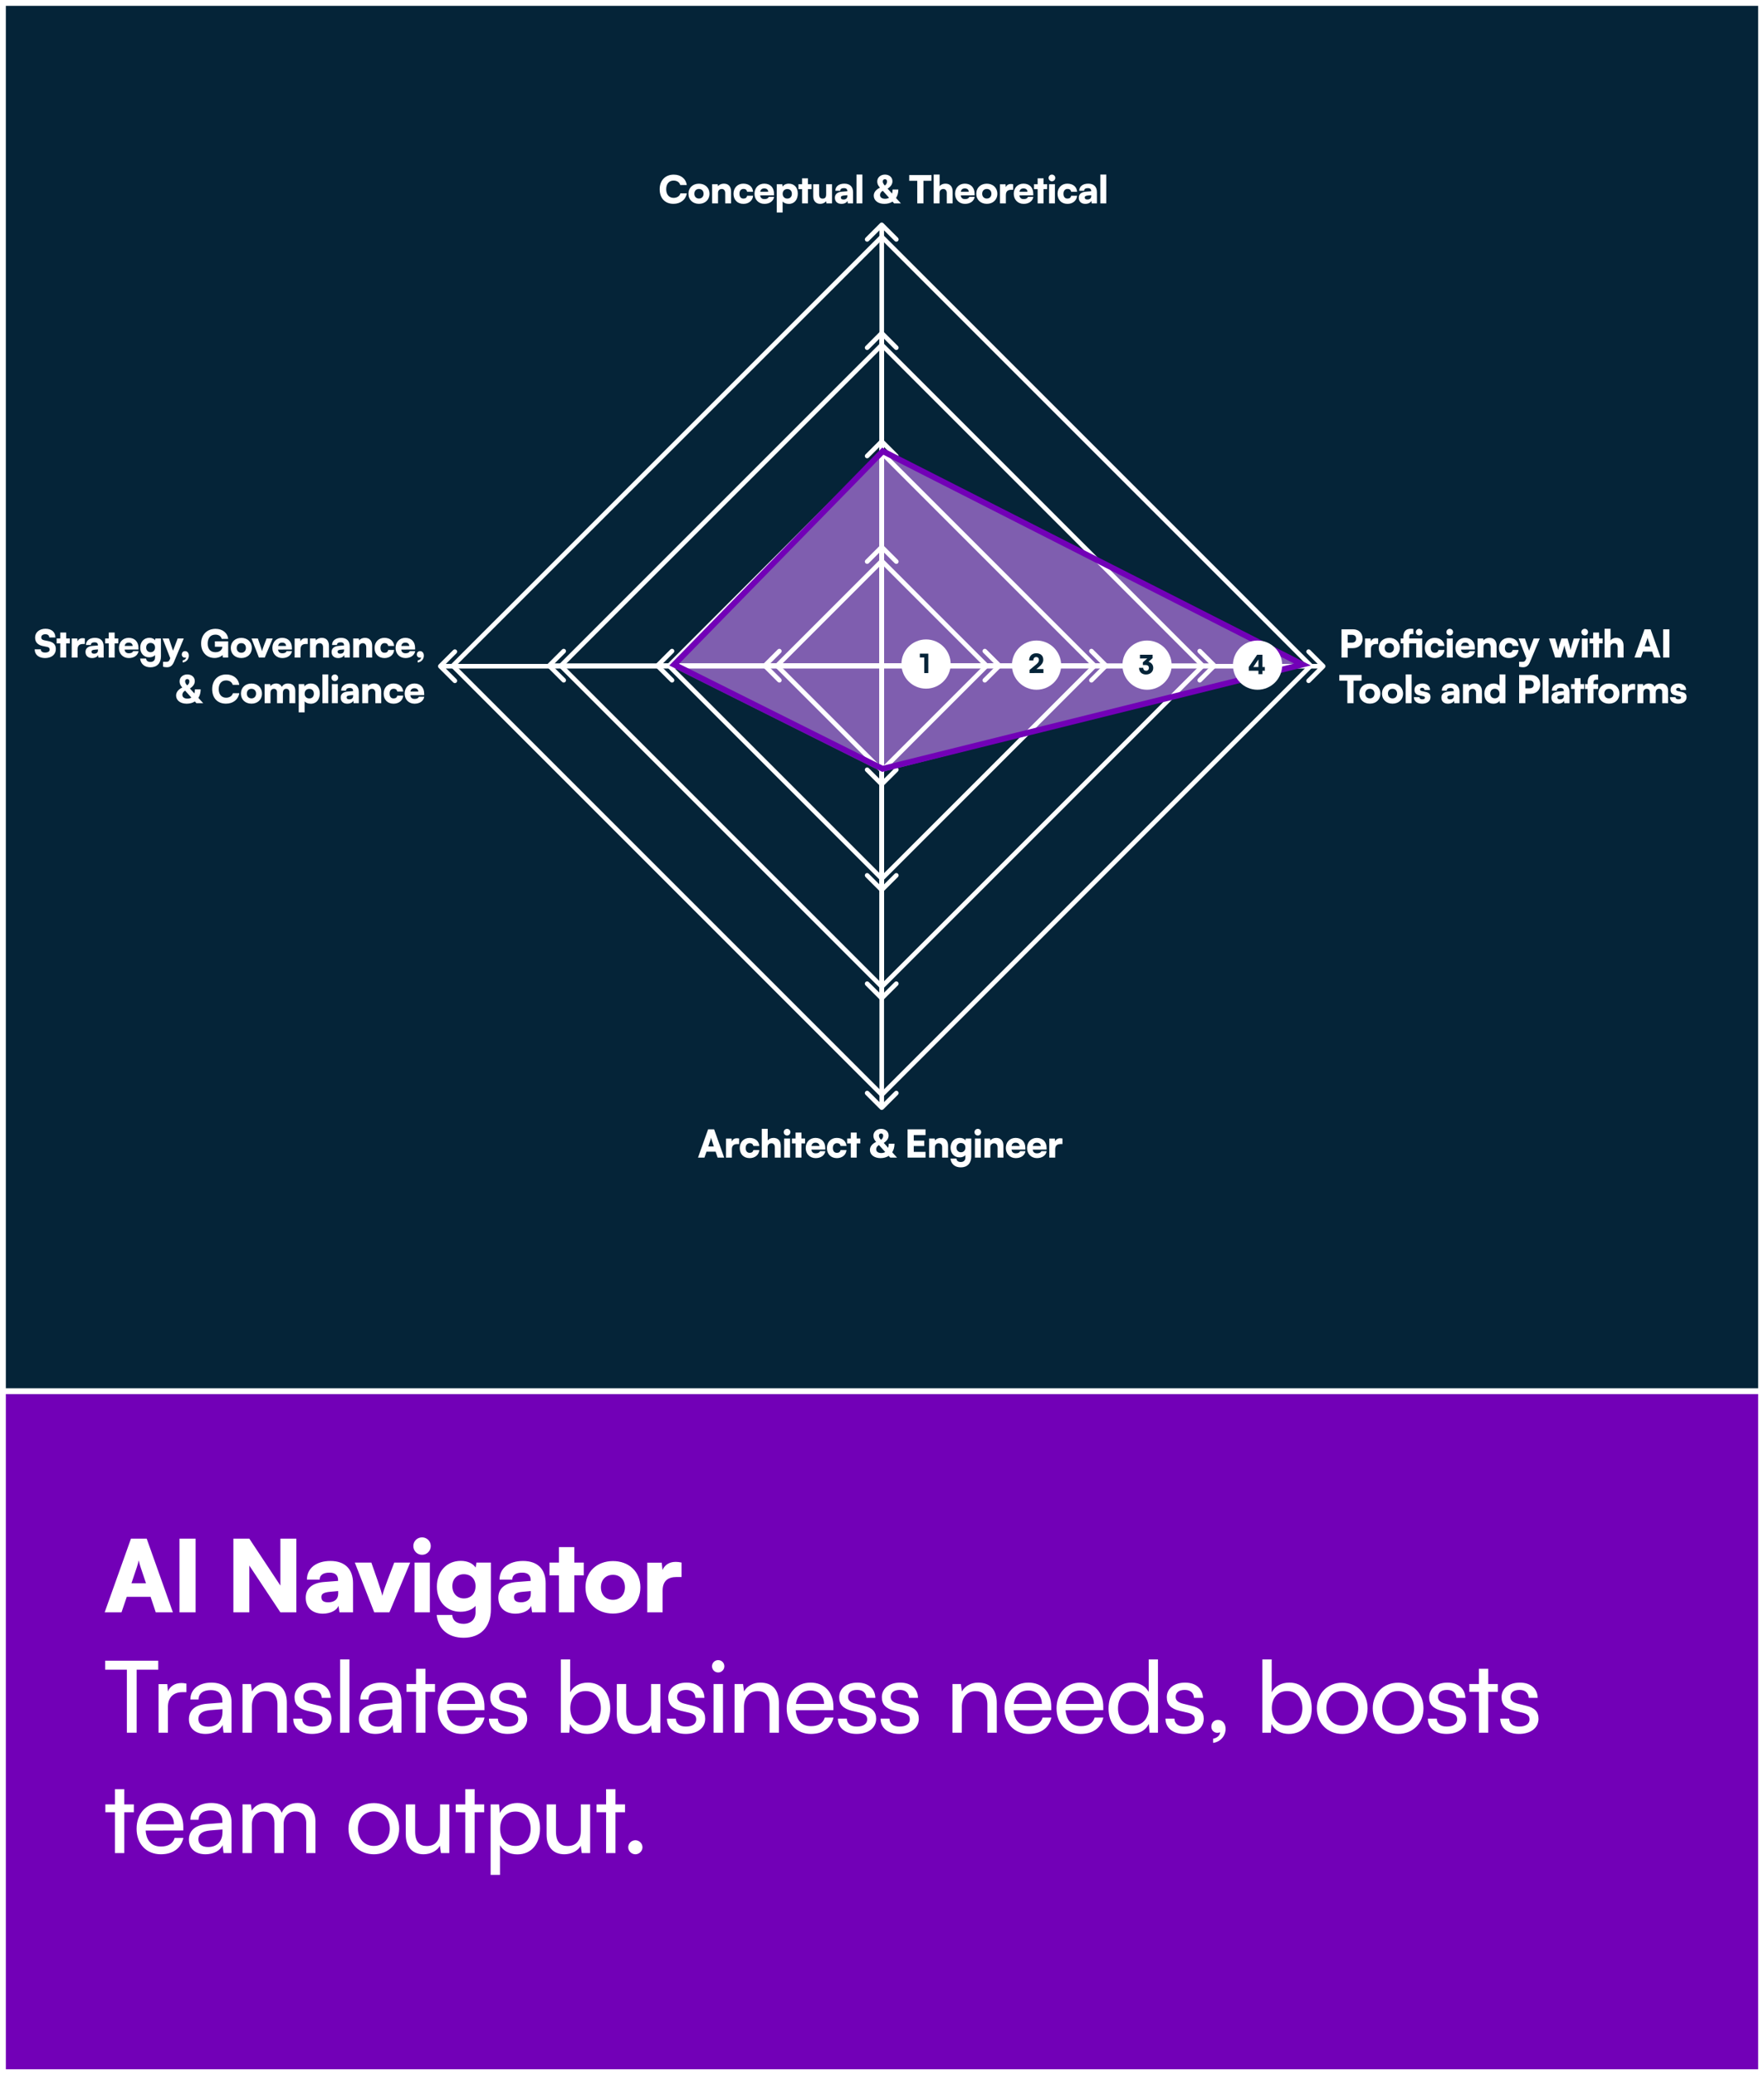
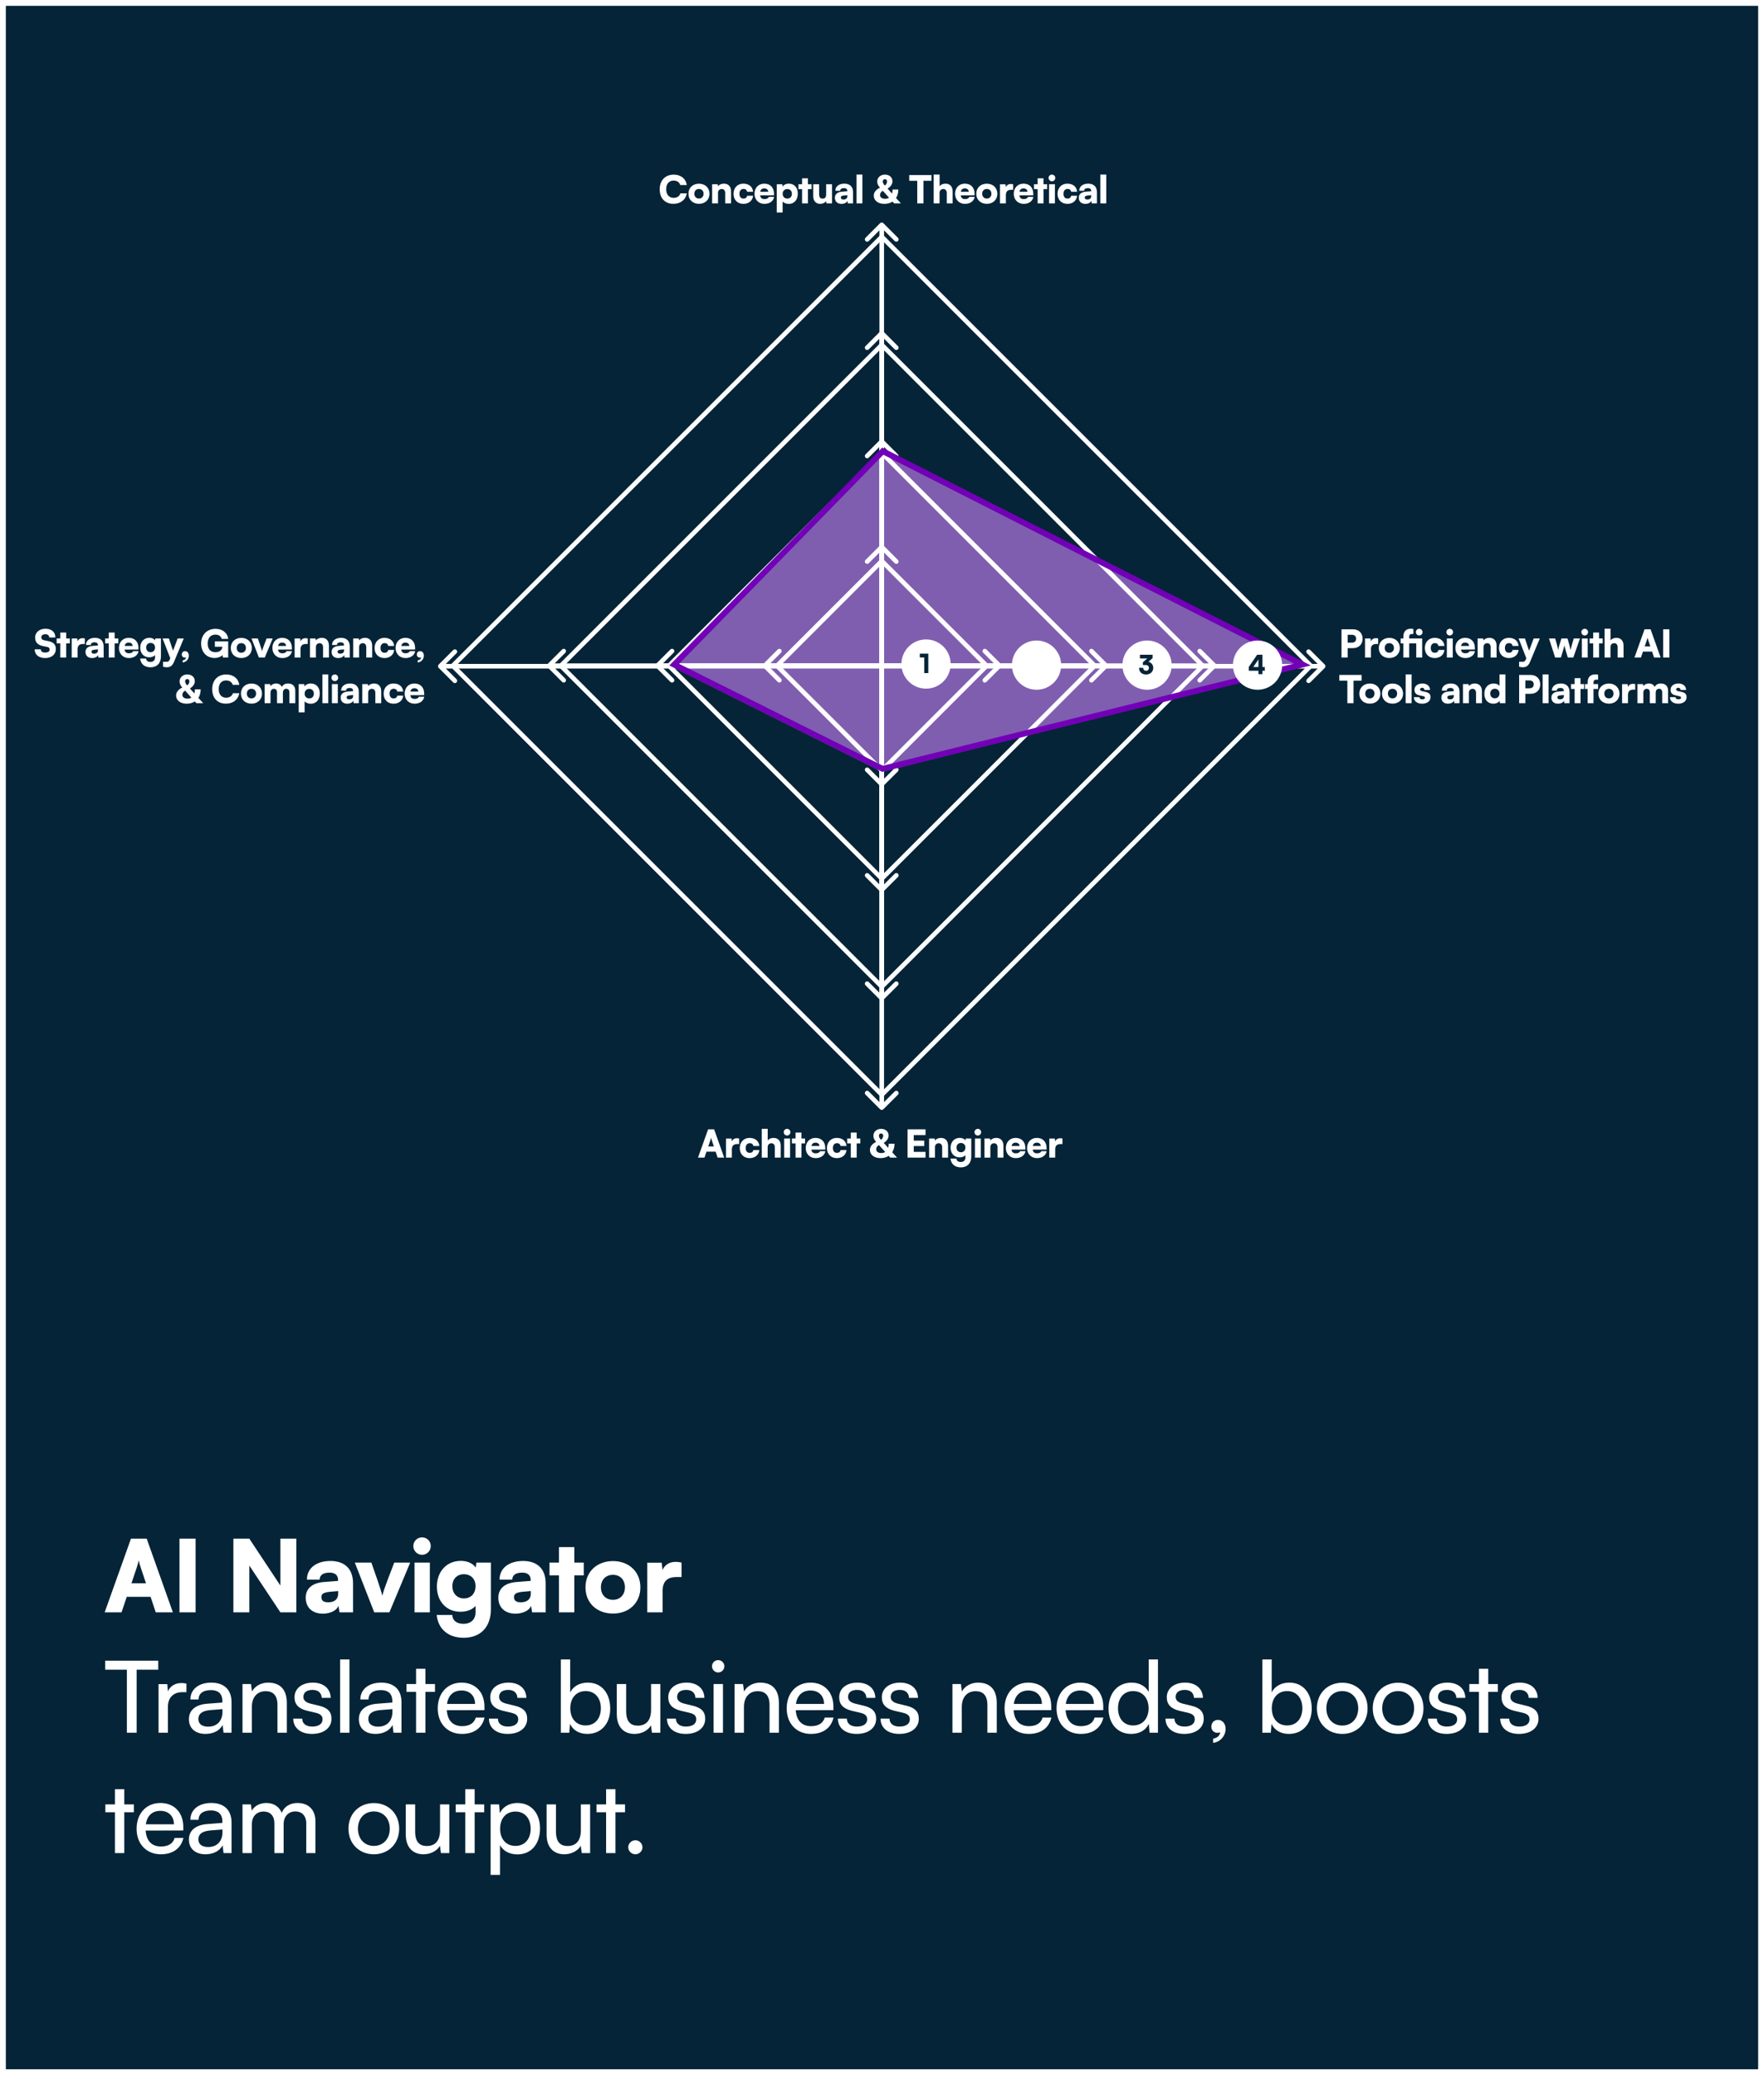
<svg xmlns="http://www.w3.org/2000/svg" width="850" height="1000" viewBox="0 0 850 1000" fill="none">
  <rect x="0" y="0" width="850" height="1000" fill="#808080" stroke="none" />
  <rect x="1.406" y="1.406" width="847.188" height="997.188" fill="#052438" stroke="white" stroke-width="2.812" />
-   <rect x="1.406" y="670.406" width="847.188" height="328.188" fill="#7200B7" stroke="white" stroke-width="2.812" />
  <path opacity="0.6" d="M322.509 320.683L425.096 217.807L627.135 320.683L425.096 371.977L322.511 320.683H322.509Z" fill="#D085FF" />
  <rect x="218.19" y="320.835" width="292.347" height="292.347" transform="rotate(-45 218.19 320.835)" stroke="white" stroke-width="2.21" />
  <rect x="270.26" y="320.835" width="218.707" height="218.707" transform="rotate(-45 270.26 320.835)" stroke="white" stroke-width="2.21" />
  <rect x="322.332" y="320.835" width="145.068" height="145.068" transform="rotate(-45 322.332 320.835)" stroke="white" stroke-width="2.21" />
  <rect x="374.399" y="320.835" width="71.429" height="71.429" transform="rotate(-45 374.399 320.835)" stroke="white" stroke-width="2.21" />
  <path d="M482.351 321.574C482.783 321.142 482.783 320.443 482.351 320.011L475.319 312.979C474.887 312.547 474.188 312.547 473.756 312.979C473.324 313.41 473.324 314.11 473.756 314.541L480.007 320.792L473.756 327.044C473.324 327.475 473.324 328.175 473.756 328.606C474.188 329.038 474.887 329.038 475.319 328.606L482.351 321.574ZM367.734 320.011C367.302 320.443 367.302 321.142 367.734 321.574L374.766 328.606C375.198 329.038 375.897 329.038 376.329 328.606C376.761 328.175 376.761 327.475 376.329 327.044L370.078 320.792L376.329 314.541C376.761 314.11 376.761 313.41 376.329 312.979C375.897 312.547 375.198 312.547 374.766 312.979L367.734 320.011ZM481.57 320.792V319.687H368.515V320.792V321.898H481.57V320.792Z" fill="white" />
  <path d="M424.085 378.748C424.516 379.179 425.216 379.179 425.647 378.748L432.68 371.716C433.112 371.284 433.112 370.584 432.68 370.153C432.249 369.721 431.549 369.721 431.117 370.153L424.866 376.404L418.615 370.152C418.184 369.721 417.484 369.721 417.052 370.152C416.621 370.584 416.621 371.283 417.052 371.715L424.085 378.748ZM425.652 262.812C425.22 262.381 424.52 262.381 424.089 262.812L417.056 269.845C416.625 270.276 416.625 270.976 417.056 271.407C417.488 271.839 418.187 271.839 418.619 271.407L424.87 265.157L431.121 271.408C431.553 271.839 432.252 271.839 432.684 271.408C433.115 270.976 433.115 270.277 432.684 269.845L425.652 262.812ZM424.866 377.966L425.971 377.966L425.975 263.594L424.87 263.594L423.765 263.594L423.761 377.966L424.866 377.966Z" fill="white" />
  <path d="M424.091 429.649C424.522 430.08 425.222 430.08 425.654 429.649L432.686 422.616C433.118 422.185 433.118 421.485 432.686 421.053C432.255 420.622 431.555 420.622 431.123 421.053L424.872 427.304L418.621 421.053C418.19 420.622 417.49 420.622 417.058 421.053C416.627 421.485 416.627 422.185 417.058 422.616L424.091 429.649ZM425.654 211.937C425.222 211.506 424.522 211.506 424.091 211.937L417.058 218.97C416.627 219.401 416.627 220.101 417.058 220.532C417.49 220.964 418.19 220.964 418.621 220.532L424.872 214.281L431.123 220.532C431.555 220.964 432.255 220.964 432.686 220.532C433.118 220.101 433.118 219.401 432.686 218.97L425.654 211.937ZM424.872 428.867L425.977 428.867L425.977 212.719L424.872 212.719L423.767 212.719L423.767 428.867L424.872 428.867Z" fill="white" />
  <path d="M316.011 320.009C315.579 320.44 315.579 321.14 316.011 321.571L323.043 328.604C323.475 329.035 324.175 329.035 324.606 328.604C325.038 328.172 325.038 327.473 324.606 327.041L318.355 320.79L324.606 314.539C325.038 314.107 325.038 313.408 324.606 312.976C324.175 312.545 323.475 312.545 323.043 312.976L316.011 320.009ZM533.722 321.571C534.154 321.14 534.154 320.44 533.722 320.009L526.69 312.976C526.258 312.545 525.559 312.545 525.127 312.976C524.696 313.408 524.696 314.107 525.127 314.539L531.378 320.79L525.127 327.041C524.696 327.473 524.696 328.172 525.127 328.604C525.559 329.035 526.258 329.035 526.69 328.604L533.722 321.571ZM316.792 320.79V321.895H532.941V320.79V319.685H316.792V320.79Z" fill="white" />
  <path d="M263.821 320.011C263.389 320.443 263.389 321.142 263.821 321.574L270.853 328.606C271.285 329.038 271.985 329.038 272.416 328.606C272.848 328.175 272.848 327.475 272.416 327.044L266.165 320.792L272.416 314.541C272.848 314.11 272.848 313.41 272.416 312.979C271.985 312.547 271.285 312.547 270.853 312.979L263.821 320.011ZM585.916 321.574C586.348 321.142 586.348 320.443 585.916 320.011L578.884 312.979C578.452 312.547 577.753 312.547 577.321 312.979C576.889 313.41 576.889 314.11 577.321 314.541L583.572 320.792L577.321 327.044C576.889 327.475 576.889 328.175 577.321 328.606C577.753 329.038 578.452 329.038 578.884 328.606L585.916 321.574ZM264.602 320.792L264.602 321.898L585.135 321.898L585.135 320.792L585.135 319.687L264.602 319.687L264.602 320.792Z" fill="white" />
  <path d="M424.085 481.843C424.516 482.275 425.216 482.275 425.647 481.843L432.68 474.811C433.111 474.379 433.111 473.68 432.68 473.248C432.248 472.817 431.549 472.817 431.117 473.248L424.866 479.499L418.615 473.248C418.183 472.817 417.484 472.817 417.052 473.248C416.621 473.68 416.621 474.379 417.052 474.811L424.085 481.843ZM425.647 159.748C425.216 159.317 424.516 159.317 424.085 159.748L417.052 166.781C416.621 167.212 416.621 167.912 417.052 168.343C417.484 168.775 418.183 168.775 418.615 168.343L424.866 162.092L431.117 168.343C431.549 168.775 432.248 168.775 432.68 168.343C433.111 167.912 433.111 167.212 432.68 166.781L425.647 159.748ZM424.866 481.062L425.971 481.062L425.971 160.529L424.866 160.529L423.761 160.529L423.761 481.062L424.866 481.062Z" fill="white" />
  <path d="M424.091 534.56C424.522 534.991 425.222 534.991 425.654 534.56L432.686 527.527C433.118 527.096 433.118 526.396 432.686 525.964C432.255 525.533 431.555 525.533 431.123 525.964L424.872 532.216L418.621 525.964C418.19 525.533 417.49 525.533 417.058 525.964C416.627 526.396 416.627 527.096 417.058 527.527L424.091 534.56ZM425.654 107.553C425.222 107.122 424.522 107.122 424.091 107.553L417.058 114.586C416.627 115.017 416.627 115.717 417.058 116.148C417.49 116.58 418.19 116.58 418.621 116.148L424.872 109.897L431.123 116.148C431.555 116.58 432.255 116.58 432.686 116.148C433.118 115.717 433.118 115.017 432.686 114.586L425.654 107.553ZM424.872 533.778L425.977 533.778L425.977 108.335L424.872 108.335L423.767 108.335L423.767 533.778L424.872 533.778Z" fill="white" />
  <path d="M211.369 320.272C210.937 320.704 210.937 321.404 211.369 321.835L218.401 328.868C218.833 329.299 219.532 329.299 219.964 328.868C220.396 328.436 220.396 327.736 219.964 327.305L213.713 321.054L219.964 314.803C220.396 314.371 220.396 313.671 219.964 313.24C219.532 312.808 218.833 312.808 218.401 313.24L211.369 320.272ZM638.375 321.835C638.807 321.404 638.807 320.704 638.375 320.272L631.343 313.24C630.911 312.808 630.212 312.808 629.78 313.24C629.348 313.671 629.348 314.371 629.78 314.803L636.031 321.054L629.78 327.305C629.348 327.736 629.348 328.436 629.78 328.868C630.212 329.299 630.911 329.299 631.343 328.868L638.375 321.835ZM212.15 321.054V322.159H637.594V321.054V319.949H212.15V321.054Z" fill="white" />
  <path d="M324.519 98.221C320.431 98.221 317.872 95.514 317.872 91.206C317.872 86.952 320.578 84.153 324.648 84.153C328.054 84.153 330.503 86.105 330.926 89.162H327.778C327.373 87.799 326.213 87.026 324.574 87.026C322.364 87.026 321.02 88.591 321.02 91.187C321.02 93.747 322.383 95.349 324.574 95.349C326.25 95.349 327.483 94.52 327.851 93.176H330.945C330.466 96.214 327.925 98.221 324.519 98.221ZM331.725 93.378C331.725 90.469 333.86 88.517 336.806 88.517C339.734 88.517 341.87 90.469 341.87 93.378C341.87 96.288 339.734 98.221 336.806 98.221C333.86 98.221 331.725 96.288 331.725 93.378ZM334.579 93.36C334.579 94.759 335.481 95.68 336.806 95.68C338.114 95.68 339.016 94.759 339.016 93.36C339.016 91.979 338.114 91.058 336.806 91.058C335.481 91.058 334.579 91.979 334.579 93.36ZM345.981 98H343.146V88.793H345.816L346 89.751C346.571 88.959 347.62 88.499 348.817 88.499C351.008 88.499 352.279 89.898 352.279 92.31V98H349.443V92.992C349.443 91.832 348.798 91.077 347.823 91.077C346.699 91.077 345.981 91.813 345.981 92.955V98ZM353.447 93.36C353.447 90.524 355.399 88.499 358.16 88.499C360.886 88.499 362.69 89.99 362.874 92.403H360.02C359.818 91.482 359.247 91.04 358.271 91.04C357.074 91.04 356.301 91.942 356.301 93.36C356.301 94.833 357.019 95.698 358.234 95.698C359.228 95.698 359.836 95.238 360.02 94.336H362.874C362.69 96.656 360.812 98.239 358.234 98.239C355.325 98.239 353.447 96.306 353.447 93.36ZM368.331 98.239C365.55 98.239 363.562 96.214 363.562 93.378C363.562 90.506 365.495 88.499 368.275 88.499C371.166 88.499 372.971 90.395 372.971 93.397V94.115L366.287 94.152C366.452 95.367 367.134 95.938 368.386 95.938C369.454 95.938 370.209 95.551 370.411 94.888H373.007C372.676 96.932 370.853 98.239 368.331 98.239ZM368.294 90.8C367.171 90.8 366.545 91.298 366.324 92.403H370.153C370.153 91.427 369.435 90.8 368.294 90.8ZM374.282 102.419V88.793H376.951L377.099 89.917C377.614 89.07 378.774 88.499 380.082 88.499C382.641 88.499 384.427 90.285 384.427 93.249C384.427 96.159 382.844 98.258 380.1 98.258C378.83 98.258 377.651 97.779 377.117 97.079V102.419H374.282ZM377.136 93.397C377.136 94.778 378.056 95.698 379.382 95.698C380.726 95.698 381.573 94.759 381.573 93.397C381.573 92.034 380.726 91.095 379.382 91.095C378.056 91.095 377.136 92.016 377.136 93.397ZM389.321 98H386.485V91.15H384.736V88.793H386.485V85.939H389.321V88.793H391.07V91.15H389.321V98ZM398.089 88.793H400.925V98H398.255L398.071 96.969C397.5 97.724 396.358 98.239 395.253 98.239C393.154 98.239 391.865 96.84 391.865 94.575V88.793H394.701V93.544C394.701 95.054 395.217 95.717 396.377 95.717C397.592 95.717 398.089 95.091 398.089 93.581V88.793ZM405.465 98.239C403.513 98.239 402.298 97.098 402.298 95.293C402.298 93.599 403.494 92.55 405.704 92.384L408.282 92.181V92.034C408.282 91.132 407.729 90.653 406.717 90.653C405.52 90.653 404.875 91.114 404.875 91.942H402.518C402.518 89.862 404.231 88.499 406.864 88.499C409.534 88.499 411.044 89.99 411.044 92.623V98H408.54L408.355 96.785C408.061 97.632 406.846 98.239 405.465 98.239ZM406.459 96.14C407.545 96.14 408.3 95.606 408.3 94.557V94.06L406.864 94.189C405.63 94.299 405.188 94.575 405.188 95.164C405.188 95.827 405.593 96.14 406.459 96.14ZM415.545 98H412.709V84.117H415.545V98ZM430.826 98L430.071 97.153C429.003 97.853 427.659 98.239 426.112 98.239C423.111 98.239 421.03 96.619 421.03 94.299C421.03 92.697 422.116 91.316 424.013 90.451C423.055 89.346 422.706 88.517 422.706 87.449C422.706 85.553 424.289 84.135 426.425 84.135C428.543 84.135 430.034 85.461 430.034 87.339C430.034 88.72 429.316 89.825 427.696 90.911L429.831 93.286C429.997 92.716 430.089 92.053 430.089 91.316H432.87C432.87 92.936 432.483 94.317 431.765 95.422L434.103 98H430.826ZM425.376 87.431C425.376 88.094 425.67 88.628 426.333 89.401C427.051 88.959 427.419 88.278 427.419 87.449C427.419 86.768 427.051 86.363 426.425 86.363C425.781 86.363 425.376 86.768 425.376 87.431ZM424.05 93.986C424.05 95.109 424.989 95.79 426.499 95.79C427.235 95.79 427.861 95.625 428.395 95.293L425.376 91.942C424.492 92.458 424.05 93.139 424.05 93.986ZM438.12 87.136V84.374H448.836V87.136H444.969V98H441.987V87.136H438.12ZM452.741 98H449.905V84.117H452.759V89.751C453.33 88.959 454.38 88.499 455.577 88.499C457.768 88.499 459.038 89.898 459.038 92.31V98H456.203V92.992C456.203 91.832 455.558 91.077 454.582 91.077C453.459 91.077 452.741 91.813 452.741 92.955V98ZM464.975 98.239C462.195 98.239 460.206 96.214 460.206 93.378C460.206 90.506 462.14 88.499 464.92 88.499C467.811 88.499 469.615 90.395 469.615 93.397V94.115L462.932 94.152C463.097 95.367 463.779 95.938 465.031 95.938C466.099 95.938 466.854 95.551 467.056 94.888H469.652C469.321 96.932 467.498 98.239 464.975 98.239ZM464.939 90.8C463.815 90.8 463.189 91.298 462.968 92.403H466.798C466.798 91.427 466.08 90.8 464.939 90.8ZM470.429 93.378C470.429 90.469 472.565 88.517 475.511 88.517C478.439 88.517 480.575 90.469 480.575 93.378C480.575 96.288 478.439 98.221 475.511 98.221C472.565 98.221 470.429 96.288 470.429 93.378ZM473.283 93.36C473.283 94.759 474.185 95.68 475.511 95.68C476.818 95.68 477.721 94.759 477.721 93.36C477.721 91.979 476.818 91.058 475.511 91.058C474.185 91.058 473.283 91.979 473.283 93.36ZM488.184 88.793V91.463H487.282C485.662 91.463 484.686 92.181 484.686 94.004V98H481.85V88.812H484.52L484.668 90.174C485.054 89.272 485.864 88.665 487.098 88.665C487.43 88.665 487.798 88.701 488.184 88.793ZM493.252 98.239C490.472 98.239 488.483 96.214 488.483 93.378C488.483 90.506 490.417 88.499 493.197 88.499C496.088 88.499 497.892 90.395 497.892 93.397V94.115L491.208 94.152C491.374 95.367 492.055 95.938 493.307 95.938C494.375 95.938 495.13 95.551 495.333 94.888H497.929C497.598 96.932 495.775 98.239 493.252 98.239ZM493.215 90.8C492.092 90.8 491.466 91.298 491.245 92.403H495.075C495.075 91.427 494.357 90.8 493.215 90.8ZM502.833 98H499.997V91.15H498.248V88.793H499.997V85.939H502.833V88.793H504.582V91.15H502.833V98ZM506.887 87.357C505.985 87.357 505.267 86.639 505.267 85.737C505.267 84.835 505.985 84.135 506.887 84.135C507.771 84.135 508.489 84.835 508.489 85.737C508.489 86.639 507.771 87.357 506.887 87.357ZM505.488 98V88.793H508.324V98H505.488ZM509.585 93.36C509.585 90.524 511.537 88.499 514.299 88.499C517.024 88.499 518.829 89.99 519.013 92.403H516.159C515.956 91.482 515.386 91.04 514.41 91.04C513.213 91.04 512.439 91.942 512.439 93.36C512.439 94.833 513.158 95.698 514.373 95.698C515.367 95.698 515.975 95.238 516.159 94.336H519.013C518.829 96.656 516.951 98.239 514.373 98.239C511.464 98.239 509.585 96.306 509.585 93.36ZM522.978 98.239C521.026 98.239 519.811 97.098 519.811 95.293C519.811 93.599 521.008 92.55 523.217 92.384L525.795 92.181V92.034C525.795 91.132 525.243 90.653 524.23 90.653C523.033 90.653 522.389 91.114 522.389 91.942H520.032C520.032 89.862 521.744 88.499 524.377 88.499C527.047 88.499 528.557 89.99 528.557 92.623V98H526.053L525.869 96.785C525.574 97.632 524.359 98.239 522.978 98.239ZM523.972 96.14C525.058 96.14 525.813 95.606 525.813 94.557V94.06L524.377 94.189C523.144 94.299 522.702 94.575 522.702 95.164C522.702 95.827 523.107 96.14 523.972 96.14ZM533.058 98H530.222V84.117H533.058V98Z" fill="white" />
  <path d="M651.942 312.346H649.401V316.876H646.418V303.25H651.942C654.722 303.25 656.582 305.073 656.582 307.798C656.582 310.524 654.722 312.346 651.942 312.346ZM651.279 305.902H649.401V309.695H651.279C652.715 309.695 653.433 309.069 653.433 307.798C653.433 306.528 652.715 305.902 651.279 305.902ZM664.081 307.67V310.339H663.179C661.559 310.339 660.583 311.057 660.583 312.88V316.876H657.747V307.688H660.417L660.564 309.05C660.951 308.148 661.761 307.541 662.995 307.541C663.326 307.541 663.695 307.577 664.081 307.67ZM664.38 312.254C664.38 309.345 666.516 307.393 669.462 307.393C672.39 307.393 674.526 309.345 674.526 312.254C674.526 315.164 672.39 317.097 669.462 317.097C666.516 317.097 664.38 315.164 664.38 312.254ZM667.234 312.236C667.234 313.635 668.136 314.556 669.462 314.556C670.769 314.556 671.672 313.635 671.672 312.236C671.672 310.855 670.769 309.934 669.462 309.934C668.136 309.934 667.234 310.855 667.234 312.236ZM682.43 316.876V310.026H679.042V316.876H676.206V310.026H674.936V307.67H676.206V306.933C676.206 304.189 677.624 302.993 679.778 302.993C680.165 302.993 680.607 303.029 681.049 303.103V305.534H680.257C679.281 305.534 679.042 306.141 679.042 306.933V307.67H685.284V316.876H682.43ZM683.866 306.233C682.964 306.233 682.246 305.515 682.246 304.613C682.246 303.711 682.964 303.011 683.866 303.011C684.75 303.011 685.468 303.711 685.468 304.613C685.468 305.515 684.75 306.233 683.866 306.233ZM686.57 312.236C686.57 309.4 688.522 307.375 691.283 307.375C694.009 307.375 695.813 308.866 695.997 311.278H693.143C692.941 310.358 692.37 309.916 691.394 309.916C690.197 309.916 689.424 310.818 689.424 312.236C689.424 313.709 690.142 314.574 691.357 314.574C692.351 314.574 692.959 314.114 693.143 313.212H695.997C695.813 315.532 693.935 317.115 691.357 317.115C688.448 317.115 686.57 315.182 686.57 312.236ZM698.581 306.233C697.679 306.233 696.961 305.515 696.961 304.613C696.961 303.711 697.679 303.011 698.581 303.011C699.465 303.011 700.183 303.711 700.183 304.613C700.183 305.515 699.465 306.233 698.581 306.233ZM697.182 316.876V307.67H700.017V316.876H697.182ZM706.048 317.115C703.268 317.115 701.279 315.09 701.279 312.254C701.279 309.382 703.213 307.375 705.993 307.375C708.884 307.375 710.688 309.271 710.688 312.273V312.991L704.004 313.028C704.17 314.243 704.851 314.814 706.103 314.814C707.171 314.814 707.926 314.427 708.129 313.764H710.725C710.394 315.808 708.571 317.115 706.048 317.115ZM706.011 309.677C704.888 309.677 704.262 310.174 704.041 311.278H707.871C707.871 310.303 707.153 309.677 706.011 309.677ZM714.835 316.876H711.999V307.67H714.669L714.853 308.627C715.424 307.835 716.473 307.375 717.67 307.375C719.861 307.375 721.132 308.774 721.132 311.186V316.876H718.296V311.868C718.296 310.708 717.652 309.953 716.676 309.953C715.553 309.953 714.835 310.689 714.835 311.831V316.876ZM722.3 312.236C722.3 309.4 724.252 307.375 727.014 307.375C729.739 307.375 731.543 308.866 731.728 311.278H728.874C728.671 310.358 728.1 309.916 727.124 309.916C725.928 309.916 725.154 310.818 725.154 312.236C725.154 313.709 725.872 314.574 727.088 314.574C728.082 314.574 728.689 314.114 728.874 313.212H731.728C731.543 315.532 729.665 317.115 727.088 317.115C724.178 317.115 722.3 315.182 722.3 312.236ZM731.996 321.295V318.92H733.561C734.518 318.92 734.924 318.625 735.292 317.631L735.458 317.189L731.757 307.67H734.795L736.802 313.58L739.03 307.67H741.976L737.299 318.883C736.525 320.761 735.494 321.553 733.874 321.553C733.193 321.553 732.548 321.461 731.996 321.295ZM749.361 316.876L746.396 307.67H749.379L750.226 310.671C750.447 311.463 750.65 312.365 750.797 313.285C750.963 312.31 751.055 311.96 751.46 310.671L752.399 307.67H755.308L756.173 310.671C756.266 310.984 756.707 312.696 756.8 313.285C756.91 312.623 757.352 311.002 757.444 310.671L758.328 307.67H761.329L758.107 316.876H755.474L754.59 313.948C754.13 312.438 753.89 311.352 753.835 310.965C753.761 311.352 753.596 312.07 753.006 314.004L752.123 316.876H749.361ZM763.613 306.233C762.711 306.233 761.993 305.515 761.993 304.613C761.993 303.711 762.711 303.011 763.613 303.011C764.497 303.011 765.215 303.711 765.215 304.613C765.215 305.515 764.497 306.233 763.613 306.233ZM762.214 316.876V307.67H765.05V316.876H762.214ZM770.528 316.876H767.692V310.026H765.943V307.67H767.692V304.816H770.528V307.67H772.277V310.026H770.528V316.876ZM776.019 316.876H773.183V302.993H776.037V308.627C776.608 307.835 777.658 307.375 778.854 307.375C781.046 307.375 782.316 308.774 782.316 311.186V316.876H779.481V311.868C779.481 310.708 778.836 309.953 777.86 309.953C776.737 309.953 776.019 310.689 776.019 311.831V316.876ZM790.696 316.876H787.584L792.445 303.25H795.354L800.197 316.876H797.03L796.072 314.004H791.672L790.696 316.876ZM793.513 308.59L792.537 311.499H795.225L794.249 308.59C794.102 308.13 793.936 307.596 793.881 307.264C793.826 307.577 793.679 308.093 793.513 308.59ZM804.397 303.25V316.876H801.414V303.25H804.397ZM645.368 328.012V325.25H656.085V328.012H652.218V338.876H649.235V328.012H645.368ZM655.002 334.254C655.002 331.345 657.138 329.393 660.084 329.393C663.012 329.393 665.148 331.345 665.148 334.254C665.148 337.164 663.012 339.097 660.084 339.097C657.138 339.097 655.002 337.164 655.002 334.254ZM657.856 334.236C657.856 335.635 658.759 336.556 660.084 336.556C661.392 336.556 662.294 335.635 662.294 334.236C662.294 332.855 661.392 331.934 660.084 331.934C658.759 331.934 657.856 332.855 657.856 334.236ZM665.926 334.254C665.926 331.345 668.062 329.393 671.008 329.393C673.936 329.393 676.072 331.345 676.072 334.254C676.072 337.164 673.936 339.097 671.008 339.097C668.062 339.097 665.926 337.164 665.926 334.254ZM668.78 334.236C668.78 335.635 669.683 336.556 671.008 336.556C672.316 336.556 673.218 335.635 673.218 334.236C673.218 332.855 672.316 331.934 671.008 331.934C669.683 331.934 668.78 332.855 668.78 334.236ZM680.183 338.876H677.348V324.993H680.183V338.876ZM681.279 335.967H683.968C684.004 336.611 684.483 336.998 685.349 336.998C686.232 336.998 686.638 336.685 686.638 336.206C686.638 335.93 686.49 335.635 685.809 335.488L684.115 335.12C682.421 334.751 681.592 334.015 681.592 332.395C681.592 330.48 683.231 329.375 685.441 329.375C687.577 329.375 689.068 330.627 689.068 332.487H686.38C686.38 331.861 685.993 331.437 685.312 331.437C684.667 331.437 684.262 331.769 684.262 332.266C684.262 332.689 684.612 332.929 685.257 333.076L686.969 333.444C688.479 333.776 689.307 334.475 689.307 335.948C689.307 337.919 687.632 339.115 685.238 339.115C682.808 339.115 681.279 337.826 681.279 335.967ZM697.706 339.115C695.754 339.115 694.539 337.974 694.539 336.169C694.539 334.475 695.736 333.426 697.945 333.26L700.523 333.057V332.91C700.523 332.008 699.971 331.529 698.958 331.529C697.761 331.529 697.117 331.99 697.117 332.818H694.76C694.76 330.737 696.472 329.375 699.105 329.375C701.775 329.375 703.285 330.866 703.285 333.499V338.876H700.781L700.597 337.661C700.302 338.508 699.087 339.115 697.706 339.115ZM698.7 337.016C699.786 337.016 700.541 336.482 700.541 335.433V334.936L699.105 335.065C697.872 335.175 697.43 335.451 697.43 336.04C697.43 336.703 697.835 337.016 698.7 337.016ZM707.786 338.876H704.95V329.67H707.62L707.804 330.627C708.375 329.835 709.425 329.375 710.622 329.375C712.813 329.375 714.083 330.774 714.083 333.186V338.876H711.248V333.868C711.248 332.708 710.603 331.953 709.627 331.953C708.504 331.953 707.786 332.689 707.786 333.831V338.876ZM719.615 339.115C716.964 339.115 715.251 337.237 715.251 334.328C715.251 331.4 717.001 329.375 719.799 329.375C720.941 329.375 722.027 329.835 722.561 330.517V324.993H725.397V338.876H722.727L722.58 337.698C722.083 338.545 720.941 339.115 719.615 339.115ZM720.297 336.519C721.622 336.519 722.543 335.598 722.543 334.218C722.543 332.837 721.622 331.916 720.297 331.916C718.952 331.916 718.105 332.855 718.105 334.218C718.105 335.58 718.952 336.519 720.297 336.519ZM737.537 334.346H734.996V338.876H732.013V325.25H737.537C740.317 325.25 742.177 327.073 742.177 329.798C742.177 332.524 740.317 334.346 737.537 334.346ZM736.874 327.902H734.996V331.695H736.874C738.31 331.695 739.028 331.069 739.028 329.798C739.028 328.528 738.31 327.902 736.874 327.902ZM746.178 338.876H743.342V324.993H746.178V338.876ZM750.717 339.115C748.765 339.115 747.55 337.974 747.55 336.169C747.55 334.475 748.747 333.426 750.956 333.26L753.534 333.057V332.91C753.534 332.008 752.982 331.529 751.969 331.529C750.772 331.529 750.128 331.99 750.128 332.818H747.771C747.771 330.737 749.483 329.375 752.116 329.375C754.786 329.375 756.296 330.866 756.296 333.499V338.876H753.792L753.608 337.661C753.313 338.508 752.098 339.115 750.717 339.115ZM751.711 337.016C752.798 337.016 753.553 336.482 753.553 335.433V334.936L752.116 335.065C750.883 335.175 750.441 335.451 750.441 336.04C750.441 336.703 750.846 337.016 751.711 337.016ZM761.591 338.876H758.756V332.026H757.006V329.67H758.756V326.816H761.591V329.67H763.34V332.026H761.591V338.876ZM763.741 329.67H765.011V328.933C765.011 326.189 766.447 324.993 768.786 324.993C769.173 324.993 769.614 325.029 770.056 325.103V327.534H769.265C768.105 327.534 767.847 328.141 767.847 328.933V329.67H770.056V332.026H767.847V338.876H765.011V332.026H763.741V329.67ZM770.196 334.254C770.196 331.345 772.332 329.393 775.278 329.393C778.206 329.393 780.342 331.345 780.342 334.254C780.342 337.164 778.206 339.097 775.278 339.097C772.332 339.097 770.196 337.164 770.196 334.254ZM773.05 334.236C773.05 335.635 773.952 336.556 775.278 336.556C776.585 336.556 777.488 335.635 777.488 334.236C777.488 332.855 776.585 331.934 775.278 331.934C773.952 331.934 773.05 332.855 773.05 334.236ZM787.951 329.67V332.339H787.049C785.429 332.339 784.453 333.057 784.453 334.88V338.876H781.617V329.688H784.287L784.434 331.05C784.821 330.148 785.631 329.541 786.865 329.541C787.196 329.541 787.565 329.577 787.951 329.67ZM791.853 338.876H789.017V329.67H791.668L791.853 330.627C792.313 329.983 793.215 329.375 794.541 329.375C795.922 329.375 796.806 330.019 797.34 330.995C797.818 330.019 798.905 329.375 800.23 329.375C802.606 329.375 803.784 330.756 803.784 332.855V338.876H800.949V333.647C800.949 332.487 800.341 331.934 799.439 331.934C798.629 331.934 797.818 332.376 797.818 333.941V338.876H794.983V333.647C794.983 332.505 794.394 331.953 793.491 331.953C792.681 331.953 791.853 332.395 791.853 333.941V338.876ZM804.673 335.967H807.361C807.398 336.611 807.876 336.998 808.742 336.998C809.626 336.998 810.031 336.685 810.031 336.206C810.031 335.93 809.883 335.635 809.202 335.488L807.508 335.12C805.814 334.751 804.986 334.015 804.986 332.395C804.986 330.48 806.624 329.375 808.834 329.375C810.97 329.375 812.461 330.627 812.461 332.487H809.773C809.773 331.861 809.386 331.437 808.705 331.437C808.061 331.437 807.655 331.769 807.655 332.266C807.655 332.689 808.005 332.929 808.65 333.076L810.362 333.444C811.872 333.776 812.701 334.475 812.701 335.948C812.701 337.919 811.025 339.115 808.631 339.115C806.201 339.115 804.673 337.826 804.673 335.967Z" fill="white" />
  <path d="M16.914 307.21C16.914 304.742 18.994 302.993 21.922 302.993C24.85 302.993 26.691 304.613 26.691 307.191H23.727C23.727 306.234 23.009 305.645 21.885 305.645C20.67 305.645 19.897 306.197 19.897 307.099C19.897 307.928 20.32 308.333 21.278 308.535L23.322 308.959C25.752 309.456 26.912 310.616 26.912 312.77C26.912 315.403 24.85 317.116 21.72 317.116C18.681 317.116 16.711 315.477 16.711 312.918H19.676C19.676 313.912 20.412 314.464 21.738 314.464C23.082 314.464 23.929 313.93 23.929 313.065C23.929 312.31 23.579 311.923 22.677 311.739L20.596 311.316C18.166 310.819 16.914 309.438 16.914 307.21ZM31.89 316.876H29.055V310.027H27.306V307.67H29.055V304.816H31.89V307.67H33.64V310.027H31.89V316.876ZM40.88 307.67V310.34H39.978C38.357 310.34 37.381 311.058 37.381 312.881V316.876H34.546V307.688H37.216L37.363 309.051C37.75 308.149 38.56 307.541 39.794 307.541C40.125 307.541 40.493 307.578 40.88 307.67ZM44.366 317.116C42.414 317.116 41.199 315.974 41.199 314.17C41.199 312.476 42.396 311.426 44.606 311.261L47.183 311.058V310.911C47.183 310.008 46.631 309.53 45.618 309.53C44.422 309.53 43.777 309.99 43.777 310.819H41.42C41.42 308.738 43.133 307.375 45.766 307.375C48.435 307.375 49.945 308.867 49.945 311.5V316.876H47.441L47.257 315.661C46.962 316.508 45.747 317.116 44.366 317.116ZM45.361 315.017C46.447 315.017 47.202 314.483 47.202 313.433V312.936L45.766 313.065C44.532 313.175 44.09 313.452 44.09 314.041C44.09 314.704 44.495 315.017 45.361 315.017ZM55.24 316.876H52.405V310.027H50.656V307.67H52.405V304.816H55.24V307.67H56.99V310.027H55.24V316.876ZM62.078 317.116C59.297 317.116 57.309 315.09 57.309 312.255C57.309 309.382 59.242 307.375 62.022 307.375C64.913 307.375 66.718 309.272 66.718 312.273V312.991L60.034 313.028C60.2 314.243 60.881 314.814 62.133 314.814C63.201 314.814 63.956 314.428 64.158 313.765H66.754C66.423 315.809 64.6 317.116 62.078 317.116ZM62.041 309.677C60.918 309.677 60.292 310.174 60.071 311.279H63.901C63.901 310.303 63.182 309.677 62.041 309.677ZM67.568 312.108C67.568 309.309 69.391 307.357 71.987 307.357C73.239 307.357 74.234 307.836 74.731 308.591L74.878 307.67H77.548V316.287C77.548 319.583 75.651 321.572 72.503 321.572C69.686 321.572 67.789 319.97 67.531 317.355H70.404C70.459 318.386 71.232 318.994 72.484 318.994C73.847 318.994 74.713 318.184 74.713 316.876V315.68C74.16 316.342 73.129 316.766 71.932 316.766C69.354 316.766 67.568 314.869 67.568 312.108ZM70.422 312.034C70.422 313.36 71.306 314.299 72.558 314.299C73.847 314.299 74.713 313.396 74.713 312.034C74.713 310.69 73.847 309.824 72.54 309.824C71.288 309.824 70.422 310.727 70.422 312.034ZM78.576 321.296V318.92H80.141C81.098 318.92 81.503 318.626 81.872 317.631L82.037 317.189L78.336 307.67H81.374L83.382 313.581L85.609 307.67H88.555L83.879 318.883C83.105 320.762 82.074 321.553 80.454 321.553C79.773 321.553 79.128 321.461 78.576 321.296ZM90.983 315.937C90.983 317.705 89.749 319.068 88.018 319.252V318.239C88.939 318.073 89.602 317.576 89.657 316.821C89.51 316.895 89.326 316.932 89.123 316.932C88.258 316.932 87.595 316.287 87.595 315.477C87.595 314.464 88.221 313.783 89.178 313.783C90.246 313.783 90.983 314.667 90.983 315.937ZM103.803 305.829C101.336 305.829 100.065 307.56 100.065 310.193C100.065 312.936 101.612 314.299 103.785 314.299C106.031 314.299 107.025 313.083 107.154 311.666H103.545V309.051H109.953V316.876H107.394L107.228 315.643C106.491 316.508 105.018 317.079 103.398 317.079C99.587 317.079 96.917 314.28 96.917 310.101C96.917 305.994 99.66 303.03 103.877 303.03C107.136 303.03 109.64 304.945 109.953 307.891H106.823C106.473 306.455 105.221 305.829 103.803 305.829ZM111.201 312.255C111.201 309.346 113.337 307.394 116.283 307.394C119.211 307.394 121.347 309.346 121.347 312.255C121.347 315.164 119.211 317.097 116.283 317.097C113.337 317.097 111.201 315.164 111.201 312.255ZM114.055 312.236C114.055 313.636 114.957 314.556 116.283 314.556C117.59 314.556 118.492 313.636 118.492 312.236C118.492 310.855 117.59 309.935 116.283 309.935C114.957 309.935 114.055 310.855 114.055 312.236ZM124.769 316.876L121.179 307.67H124.235L125.358 310.892C125.819 312.236 126.187 313.396 126.261 313.82C126.371 313.286 126.776 312.089 127.237 310.892L128.47 307.67H131.416L127.568 316.876H124.769ZM136.02 317.116C133.24 317.116 131.251 315.09 131.251 312.255C131.251 309.382 133.184 307.375 135.965 307.375C138.855 307.375 140.66 309.272 140.66 312.273V312.991L133.976 313.028C134.142 314.243 134.823 314.814 136.075 314.814C137.143 314.814 137.898 314.428 138.101 313.765H140.697C140.365 315.809 138.542 317.116 136.02 317.116ZM135.983 309.677C134.86 309.677 134.234 310.174 134.013 311.279H137.843C137.843 310.303 137.125 309.677 135.983 309.677ZM148.305 307.67V310.34H147.403C145.782 310.34 144.806 311.058 144.806 312.881V316.876H141.971V307.688H144.641L144.788 309.051C145.175 308.149 145.985 307.541 147.219 307.541C147.55 307.541 147.918 307.578 148.305 307.67ZM152.206 316.876H149.371V307.67H152.04L152.225 308.627C152.795 307.836 153.845 307.375 155.042 307.375C157.233 307.375 158.503 308.775 158.503 311.187V316.876H155.668V311.868C155.668 310.708 155.023 309.953 154.047 309.953C152.924 309.953 152.206 310.69 152.206 311.831V316.876ZM162.949 317.116C160.997 317.116 159.782 315.974 159.782 314.17C159.782 312.476 160.979 311.426 163.188 311.261L165.766 311.058V310.911C165.766 310.008 165.214 309.53 164.201 309.53C163.004 309.53 162.36 309.99 162.36 310.819H160.003C160.003 308.738 161.715 307.375 164.348 307.375C167.018 307.375 168.528 308.867 168.528 311.5V316.876H166.024L165.84 315.661C165.545 316.508 164.33 317.116 162.949 317.116ZM163.943 315.017C165.03 315.017 165.785 314.483 165.785 313.433V312.936L164.348 313.065C163.115 313.175 162.673 313.452 162.673 314.041C162.673 314.704 163.078 315.017 163.943 315.017ZM173.029 316.876H170.194V307.67H172.864L173.048 308.627C173.618 307.836 174.668 307.375 175.865 307.375C178.056 307.375 179.326 308.775 179.326 311.187V316.876H176.491V311.868C176.491 310.708 175.846 309.953 174.871 309.953C173.747 309.953 173.029 310.69 173.029 311.831V316.876ZM180.495 312.236C180.495 309.401 182.446 307.375 185.208 307.375C187.934 307.375 189.738 308.867 189.922 311.279H187.068C186.866 310.358 186.295 309.916 185.319 309.916C184.122 309.916 183.349 310.819 183.349 312.236C183.349 313.709 184.067 314.575 185.282 314.575C186.276 314.575 186.884 314.115 187.068 313.212H189.922C189.738 315.532 187.86 317.116 185.282 317.116C182.373 317.116 180.495 315.182 180.495 312.236ZM195.379 317.116C192.598 317.116 190.61 315.09 190.61 312.255C190.61 309.382 192.543 307.375 195.323 307.375C198.214 307.375 200.019 309.272 200.019 312.273V312.991L193.335 313.028C193.5 314.243 194.182 314.814 195.434 314.814C196.502 314.814 197.257 314.428 197.459 313.765H200.055C199.724 315.809 197.901 317.116 195.379 317.116ZM195.342 309.677C194.219 309.677 193.592 310.174 193.372 311.279H197.201C197.201 310.303 196.483 309.677 195.342 309.677ZM204.234 315.937C204.234 317.705 203 319.068 201.269 319.252V318.239C202.19 318.073 202.853 317.576 202.908 316.821C202.761 316.895 202.577 316.932 202.374 316.932C201.509 316.932 200.846 316.287 200.846 315.477C200.846 314.464 201.472 313.783 202.429 313.783C203.497 313.783 204.234 314.667 204.234 315.937ZM94.651 338.876L93.896 338.029C92.828 338.729 91.484 339.116 89.937 339.116C86.936 339.116 84.855 337.495 84.855 335.175C84.855 333.574 85.942 332.193 87.838 331.327C86.881 330.222 86.531 329.394 86.531 328.326C86.531 326.429 88.115 325.012 90.25 325.012C92.368 325.012 93.859 326.337 93.859 328.215C93.859 329.596 93.141 330.701 91.521 331.787L93.657 334.163C93.823 333.592 93.915 332.929 93.915 332.193H96.695C96.695 333.813 96.308 335.194 95.59 336.299L97.929 338.876H94.651ZM89.201 328.307C89.201 328.97 89.496 329.504 90.158 330.278C90.876 329.836 91.245 329.154 91.245 328.326C91.245 327.645 90.876 327.239 90.25 327.239C89.606 327.239 89.201 327.645 89.201 328.307ZM87.875 334.862C87.875 335.986 88.814 336.667 90.324 336.667C91.061 336.667 91.687 336.501 92.221 336.17L89.201 332.819C88.317 333.334 87.875 334.015 87.875 334.862ZM108.887 339.097C104.799 339.097 102.24 336.391 102.24 332.082C102.24 327.829 104.946 325.03 109.016 325.03C112.422 325.03 114.871 326.982 115.295 330.038H112.146C111.741 328.676 110.581 327.902 108.942 327.902C106.733 327.902 105.388 329.467 105.388 332.064C105.388 334.623 106.751 336.225 108.942 336.225C110.618 336.225 111.851 335.396 112.22 334.052H115.313C114.834 337.09 112.293 339.097 108.887 339.097ZM116.093 334.255C116.093 331.346 118.229 329.394 121.175 329.394C124.102 329.394 126.238 331.346 126.238 334.255C126.238 337.164 124.102 339.097 121.175 339.097C118.229 339.097 116.093 337.164 116.093 334.255ZM118.947 334.236C118.947 335.636 119.849 336.556 121.175 336.556C122.482 336.556 123.384 335.636 123.384 334.236C123.384 332.855 122.482 331.935 121.175 331.935C119.849 331.935 118.947 332.855 118.947 334.236ZM130.349 338.876H127.514V329.67H130.165L130.349 330.627C130.81 329.983 131.712 329.375 133.038 329.375C134.419 329.375 135.302 330.02 135.836 330.996C136.315 330.02 137.402 329.375 138.727 329.375C141.103 329.375 142.281 330.756 142.281 332.855V338.876H139.445V333.647C139.445 332.487 138.838 331.935 137.936 331.935C137.125 331.935 136.315 332.377 136.315 333.942V338.876H133.48V333.647C133.48 332.506 132.89 331.953 131.988 331.953C131.178 331.953 130.349 332.395 130.349 333.942V338.876ZM143.94 343.296V329.67H146.61L146.757 330.793C147.273 329.946 148.433 329.375 149.74 329.375C152.3 329.375 154.086 331.161 154.086 334.126C154.086 337.035 152.502 339.134 149.759 339.134C148.488 339.134 147.31 338.656 146.776 337.956V343.296H143.94ZM146.794 334.273C146.794 335.654 147.715 336.575 149.041 336.575C150.385 336.575 151.232 335.636 151.232 334.273C151.232 332.911 150.385 331.972 149.041 331.972C147.715 331.972 146.794 332.892 146.794 334.273ZM158.185 338.876H155.35V324.993H158.185V338.876ZM161.344 328.234C160.441 328.234 159.723 327.516 159.723 326.613C159.723 325.711 160.441 325.012 161.344 325.012C162.227 325.012 162.946 325.711 162.946 326.613C162.946 327.516 162.227 328.234 161.344 328.234ZM159.944 338.876V329.67H162.78V338.876H159.944ZM167.319 339.116C165.367 339.116 164.152 337.974 164.152 336.17C164.152 334.476 165.349 333.426 167.559 333.261L170.136 333.058V332.911C170.136 332.008 169.584 331.53 168.571 331.53C167.374 331.53 166.73 331.99 166.73 332.819H164.373C164.373 330.738 166.086 329.375 168.719 329.375C171.389 329.375 172.898 330.867 172.898 333.5V338.876H170.394L170.21 337.661C169.915 338.508 168.7 339.116 167.319 339.116ZM168.314 337.017C169.4 337.017 170.155 336.483 170.155 335.433V334.936L168.719 335.065C167.485 335.175 167.043 335.452 167.043 336.041C167.043 336.704 167.448 337.017 168.314 337.017ZM177.399 338.876H174.564V329.67H177.234L177.418 330.627C177.989 329.836 179.038 329.375 180.235 329.375C182.426 329.375 183.697 330.775 183.697 333.187V338.876H180.861V333.868C180.861 332.708 180.217 331.953 179.241 331.953C178.118 331.953 177.399 332.69 177.399 333.831V338.876ZM184.865 334.236C184.865 331.401 186.817 329.375 189.579 329.375C192.304 329.375 194.108 330.867 194.292 333.279H191.438C191.236 332.358 190.665 331.916 189.689 331.916C188.492 331.916 187.719 332.819 187.719 334.236C187.719 335.709 188.437 336.575 189.652 336.575C190.647 336.575 191.254 336.115 191.438 335.212H194.292C194.108 337.532 192.23 339.116 189.652 339.116C186.743 339.116 184.865 337.182 184.865 334.236ZM199.749 339.116C196.968 339.116 194.98 337.09 194.98 334.255C194.98 331.382 196.913 329.375 199.693 329.375C202.584 329.375 204.389 331.272 204.389 334.273V334.991L197.705 335.028C197.871 336.243 198.552 336.814 199.804 336.814C200.872 336.814 201.627 336.428 201.829 335.765H204.426C204.094 337.809 202.271 339.116 199.749 339.116ZM199.712 331.677C198.589 331.677 197.963 332.174 197.742 333.279H201.572C201.572 332.303 200.853 331.677 199.712 331.677Z" fill="white" />
  <path d="M339.453 557.856H336.341L341.202 544.231H344.112L348.954 557.856H345.787L344.83 554.984H340.429L339.453 557.856ZM342.27 549.571L341.294 552.48H343.983L343.007 549.571C342.86 549.11 342.694 548.576 342.639 548.245C342.583 548.558 342.436 549.073 342.27 549.571ZM356.156 548.65V551.32H355.254C353.633 551.32 352.658 552.038 352.658 553.861V557.856H349.822V548.668H352.492L352.639 550.031C353.026 549.129 353.836 548.521 355.07 548.521C355.401 548.521 355.769 548.558 356.156 548.65ZM356.455 553.216C356.455 550.381 358.407 548.355 361.168 548.355C363.894 548.355 365.698 549.847 365.882 552.259H363.028C362.826 551.338 362.255 550.896 361.279 550.896C360.082 550.896 359.309 551.799 359.309 553.216C359.309 554.689 360.027 555.555 361.242 555.555C362.236 555.555 362.844 555.095 363.028 554.192H365.882C365.698 556.512 363.82 558.096 361.242 558.096C358.333 558.096 356.455 556.162 356.455 553.216ZM369.902 557.856H367.067V543.973H369.921V549.607C370.492 548.816 371.541 548.355 372.738 548.355C374.929 548.355 376.2 549.755 376.2 552.167V557.856H373.364V552.848C373.364 551.688 372.72 550.933 371.744 550.933C370.62 550.933 369.902 551.67 369.902 552.811V557.856ZM379.264 547.214C378.362 547.214 377.644 546.496 377.644 545.593C377.644 544.691 378.362 543.992 379.264 543.992C380.148 543.992 380.866 544.691 380.866 545.593C380.866 546.496 380.148 547.214 379.264 547.214ZM377.865 557.856V548.65H380.701V557.856H377.865ZM386.179 557.856H383.343V551.007H381.594V548.65H383.343V545.796H386.179V548.65H387.928V551.007H386.179V557.856ZM393.016 558.096C390.236 558.096 388.247 556.07 388.247 553.235C388.247 550.362 390.181 548.355 392.961 548.355C395.852 548.355 397.656 550.252 397.656 553.253V553.971L390.972 554.008C391.138 555.223 391.819 555.794 393.071 555.794C394.139 555.794 394.894 555.408 395.097 554.745H397.693C397.362 556.788 395.539 558.096 393.016 558.096ZM392.979 550.657C391.856 550.657 391.23 551.154 391.009 552.259H394.839C394.839 551.283 394.121 550.657 392.979 550.657ZM398.47 553.216C398.47 550.381 400.422 548.355 403.184 548.355C405.909 548.355 407.713 549.847 407.897 552.259H405.043C404.841 551.338 404.27 550.896 403.294 550.896C402.097 550.896 401.324 551.799 401.324 553.216C401.324 554.689 402.042 555.555 403.257 555.555C404.252 555.555 404.859 555.095 405.043 554.192H407.897C407.713 556.512 405.835 558.096 403.257 558.096C400.348 558.096 398.47 556.162 398.47 553.216ZM412.801 557.856H409.966V551.007H408.217V548.65H409.966V545.796H412.801V548.65H414.551V551.007H412.801V557.856ZM428.979 557.856L428.224 557.009C427.156 557.709 425.812 558.096 424.265 558.096C421.264 558.096 419.183 556.475 419.183 554.155C419.183 552.554 420.269 551.173 422.166 550.307C421.209 549.202 420.859 548.374 420.859 547.306C420.859 545.409 422.442 543.992 424.578 543.992C426.696 543.992 428.187 545.317 428.187 547.195C428.187 548.576 427.469 549.681 425.849 550.767L427.984 553.143C428.15 552.572 428.242 551.909 428.242 551.173H431.023C431.023 552.793 430.636 554.174 429.918 555.279L432.256 557.856H428.979ZM423.529 547.287C423.529 547.95 423.823 548.484 424.486 549.258C425.204 548.816 425.572 548.134 425.572 547.306C425.572 546.625 425.204 546.219 424.578 546.219C423.934 546.219 423.529 546.625 423.529 547.287ZM422.203 553.842C422.203 554.966 423.142 555.647 424.652 555.647C425.388 555.647 426.014 555.481 426.548 555.15L423.529 551.799C422.645 552.314 422.203 552.995 422.203 553.842ZM445.977 557.856H437.322V544.231H445.977V546.993H440.305V549.663H445.332V552.277H440.305V555.095H445.977V557.856ZM450.534 557.856H447.699V548.65H450.369L450.553 549.607C451.124 548.816 452.173 548.355 453.37 548.355C455.561 548.355 456.832 549.755 456.832 552.167V557.856H453.996V552.848C453.996 551.688 453.352 550.933 452.376 550.933C451.253 550.933 450.534 551.67 450.534 552.811V557.856ZM458.037 553.087C458.037 550.289 459.86 548.337 462.456 548.337C463.708 548.337 464.702 548.816 465.199 549.571L465.347 548.65H468.016V557.267C468.016 560.563 466.12 562.552 462.971 562.552C460.154 562.552 458.258 560.95 458 558.335H460.872C460.928 559.366 461.701 559.974 462.953 559.974C464.315 559.974 465.181 559.164 465.181 557.856V556.66C464.628 557.322 463.597 557.746 462.401 557.746C459.823 557.746 458.037 555.849 458.037 553.087ZM460.891 553.014C460.891 554.34 461.774 555.279 463.027 555.279C464.315 555.279 465.181 554.376 465.181 553.014C465.181 551.67 464.315 550.804 463.008 550.804C461.756 550.804 460.891 551.707 460.891 553.014ZM471.18 547.214C470.278 547.214 469.56 546.496 469.56 545.593C469.56 544.691 470.278 543.992 471.18 543.992C472.064 543.992 472.782 544.691 472.782 545.593C472.782 546.496 472.064 547.214 471.18 547.214ZM469.781 557.856V548.65H472.616V557.856H469.781ZM477.211 557.856H474.375V548.65H477.045L477.229 549.607C477.8 548.816 478.85 548.355 480.046 548.355C482.238 548.355 483.508 549.755 483.508 552.167V557.856H480.672V552.848C480.672 551.688 480.028 550.933 479.052 550.933C477.929 550.933 477.211 551.67 477.211 552.811V557.856ZM489.445 558.096C486.665 558.096 484.676 556.07 484.676 553.235C484.676 550.362 486.61 548.355 489.39 548.355C492.281 548.355 494.085 550.252 494.085 553.253V553.971L487.401 554.008C487.567 555.223 488.248 555.794 489.5 555.794C490.568 555.794 491.323 555.408 491.526 554.745H494.122C493.791 556.788 491.968 558.096 489.445 558.096ZM489.408 550.657C488.285 550.657 487.659 551.154 487.438 552.259H491.268C491.268 551.283 490.55 550.657 489.408 550.657ZM499.668 558.096C496.888 558.096 494.899 556.07 494.899 553.235C494.899 550.362 496.832 548.355 499.613 548.355C502.504 548.355 504.308 550.252 504.308 553.253V553.971L497.624 554.008C497.79 555.223 498.471 555.794 499.723 555.794C500.791 555.794 501.546 555.408 501.749 554.745H504.345C504.013 556.788 502.191 558.096 499.668 558.096ZM499.631 550.657C498.508 550.657 497.882 551.154 497.661 552.259H501.491C501.491 551.283 500.773 550.657 499.631 550.657ZM511.953 548.65V551.32H511.051C509.43 551.32 508.455 552.038 508.455 553.861V557.856H505.619V548.668H508.289L508.436 550.031C508.823 549.129 509.633 548.521 510.867 548.521C511.198 548.521 511.566 548.558 511.953 548.65Z" fill="white" />
  <path d="M627.635 320.227L425.26 370.487L324.862 320.287L425.379 217.418L627.635 320.227Z" stroke="#7200B7" stroke-width="2.812" />
  <circle cx="446.224" cy="320.002" r="11.862" fill="white" />
  <path d="M445.351 316.83H443.226V314.995H447.313V324.358H445.351V316.83Z" fill="#052438" />
  <circle cx="499.464" cy="320.529" r="11.862" fill="white" />
-   <path d="M502.792 324.332L496.111 324.357V322.839L499.199 320.271C500.198 319.448 500.616 318.866 500.616 318.094C500.616 317.145 500.148 316.639 499.313 316.639C498.439 316.639 497.933 317.234 497.933 318.284H495.896C495.896 316.184 497.237 314.817 499.3 314.817C501.438 314.817 502.716 315.969 502.716 317.968C502.716 319.246 501.944 320.283 500.78 321.258L499.376 322.434H502.792V324.332Z" fill="#052438" />
  <circle cx="552.712" cy="320.529" r="11.862" fill="white" />
  <path d="M552.07 320.482H550.703V319.166C550.728 319.14 550.754 319.128 550.779 319.103L552.816 317.319H549.286V315.522H555.385V317.154L553.411 318.887C554.676 319.267 555.701 320.279 555.701 321.873C555.701 323.847 554.107 325.049 552.209 325.049C550.387 325.049 548.856 323.936 548.856 321.823H550.88C550.88 322.746 551.437 323.24 552.259 323.24C553.057 323.24 553.601 322.696 553.601 321.861C553.601 321.114 553.17 320.482 552.07 320.482Z" fill="#052438" />
  <circle cx="605.958" cy="320.529" r="11.862" fill="white" />
  <path d="M609.471 323.227H608.32V324.885H606.384V323.227H601.728V321.431L605.764 315.522H608.32V321.431H609.471V323.227ZM603.904 321.431H606.384V317.787L603.904 321.431Z" fill="#052438" />
  <path d="M58.544 777H50.432L63.104 741.48H70.688L83.312 777H75.056L72.56 769.512H61.088L58.544 777ZM65.888 755.4L63.344 762.984H70.352L67.808 755.4C67.424 754.2 66.992 752.808 66.848 751.944C66.704 752.76 66.32 754.104 65.888 755.4ZM94.262 741.48V777H86.486V741.48H94.262ZM120.137 777H112.457V741.48H120.137L135.113 764.088V741.48H142.793V777H135.113L120.137 754.44V777ZM155.567 777.624C150.479 777.624 147.311 774.648 147.311 769.944C147.311 765.528 150.431 762.792 156.191 762.36L162.911 761.832V761.448C162.911 759.096 161.471 757.848 158.831 757.848C155.711 757.848 154.031 759.048 154.031 761.208H147.887C147.887 755.784 152.351 752.232 159.215 752.232C166.175 752.232 170.111 756.12 170.111 762.984V777H163.583L163.103 773.832C162.335 776.04 159.167 777.624 155.567 777.624ZM158.159 772.152C160.991 772.152 162.959 770.76 162.959 768.024V766.728L159.215 767.064C155.999 767.352 154.847 768.072 154.847 769.608C154.847 771.336 155.903 772.152 158.159 772.152ZM180.331 777L170.971 753H178.939L181.867 761.4C183.067 764.904 184.027 767.928 184.219 769.032C184.507 767.64 185.563 764.52 186.763 761.4L189.979 753H197.659L187.627 777H180.331ZM203.391 749.256C201.039 749.256 199.167 747.384 199.167 745.032C199.167 742.68 201.039 740.856 203.391 740.856C205.695 740.856 207.567 742.68 207.567 745.032C207.567 747.384 205.695 749.256 203.391 749.256ZM199.743 777V753H207.135V777H199.743ZM210.52 764.568C210.52 757.272 215.272 752.184 222.04 752.184C225.304 752.184 227.896 753.432 229.192 755.4L229.576 753H236.536V775.464C236.536 784.056 231.592 789.24 223.384 789.24C216.04 789.24 211.096 785.064 210.424 778.248H217.912C218.056 780.936 220.072 782.52 223.336 782.52C226.888 782.52 229.144 780.408 229.144 777V773.88C227.704 775.608 225.016 776.712 221.896 776.712C215.176 776.712 210.52 771.768 210.52 764.568ZM217.96 764.376C217.96 767.832 220.264 770.28 223.528 770.28C226.888 770.28 229.144 767.928 229.144 764.376C229.144 760.872 226.888 758.616 223.48 758.616C220.216 758.616 217.96 760.968 217.96 764.376ZM248.383 777.624C243.295 777.624 240.127 774.648 240.127 769.944C240.127 765.528 243.247 762.792 249.007 762.36L255.727 761.832V761.448C255.727 759.096 254.287 757.848 251.647 757.848C248.527 757.848 246.847 759.048 246.847 761.208H240.703C240.703 755.784 245.167 752.232 252.031 752.232C258.991 752.232 262.927 756.12 262.927 762.984V777H256.399L255.919 773.832C255.151 776.04 251.983 777.624 248.383 777.624ZM250.975 772.152C253.807 772.152 255.775 770.76 255.775 768.024V766.728L252.031 767.064C248.815 767.352 247.663 768.072 247.663 769.608C247.663 771.336 248.719 772.152 250.975 772.152ZM276.731 777H269.339V759.144H264.779V753H269.339V745.56H276.731V753H281.291V759.144H276.731V777ZM282.122 764.952C282.122 757.368 287.69 752.28 295.37 752.28C303.002 752.28 308.57 757.368 308.57 764.952C308.57 772.536 303.002 777.576 295.37 777.576C287.69 777.576 282.122 772.536 282.122 764.952ZM289.562 764.904C289.562 768.552 291.914 770.952 295.37 770.952C298.778 770.952 301.13 768.552 301.13 764.904C301.13 761.304 298.778 758.904 295.37 758.904C291.914 758.904 289.562 761.304 289.562 764.904ZM328.408 753V759.96H326.056C321.832 759.96 319.288 761.832 319.288 766.584V777H311.896V753.048H318.856L319.24 756.6C320.248 754.248 322.36 752.664 325.576 752.664C326.44 752.664 327.4 752.76 328.408 753ZM50.672 804.616V800.296H76.256V804.616H65.84V835H61.136V804.616H50.672ZM89.838 811.336V815.464H87.822C83.55 815.464 80.91 818.056 80.91 822.568V835H76.398V811.576H80.622L80.91 815.128C81.87 812.68 84.222 811.048 87.438 811.048C88.254 811.048 88.926 811.144 89.838 811.336ZM99.036 835.576C93.996 835.576 91.02 832.744 91.02 828.472C91.02 824.152 94.236 821.464 99.756 821.032L107.148 820.456V819.784C107.148 815.848 104.796 814.456 101.628 814.456C97.836 814.456 95.676 816.136 95.676 818.968H91.74C91.74 814.072 95.772 810.856 101.82 810.856C107.628 810.856 111.564 813.928 111.564 820.264V835H107.724L107.244 831.208C106.044 833.896 102.828 835.576 99.036 835.576ZM100.332 832.072C104.604 832.072 107.196 829.288 107.196 824.872V823.624L101.196 824.104C97.212 824.488 95.58 826.024 95.58 828.328C95.58 830.824 97.404 832.072 100.332 832.072ZM121.365 835H116.853V811.528H120.933L121.413 815.128C122.901 812.44 125.877 810.856 129.189 810.856C135.381 810.856 138.213 814.648 138.213 820.648V835H133.701V821.656C133.701 816.904 131.493 814.984 128.037 814.984C123.813 814.984 121.365 818.008 121.365 822.568V835ZM141.301 828.184H145.621C145.621 830.584 147.445 832.024 150.421 832.024C153.589 832.024 155.413 830.728 155.413 828.568C155.413 826.984 154.645 826.024 152.197 825.4L148.069 824.44C143.893 823.432 141.925 821.368 141.925 817.912C141.925 813.592 145.573 810.856 150.757 810.856C155.893 810.856 159.253 813.736 159.349 818.2H155.029C154.933 815.848 153.349 814.36 150.613 814.36C147.781 814.36 146.197 815.608 146.197 817.768C146.197 819.352 147.349 820.408 149.653 820.984L153.781 821.992C157.765 822.952 159.733 824.776 159.733 828.28C159.733 832.744 155.893 835.576 150.325 835.576C144.805 835.576 141.301 832.648 141.301 828.184ZM168.384 835H163.872V799.672H168.384V835ZM180.93 835.576C175.89 835.576 172.914 832.744 172.914 828.472C172.914 824.152 176.13 821.464 181.65 821.032L189.042 820.456V819.784C189.042 815.848 186.69 814.456 183.522 814.456C179.73 814.456 177.57 816.136 177.57 818.968H173.634C173.634 814.072 177.666 810.856 183.714 810.856C189.522 810.856 193.458 813.928 193.458 820.264V835H189.618L189.138 831.208C187.938 833.896 184.722 835.576 180.93 835.576ZM182.226 832.072C186.498 832.072 189.09 829.288 189.09 824.872V823.624L183.09 824.104C179.106 824.488 177.474 826.024 177.474 828.328C177.474 830.824 179.298 832.072 182.226 832.072ZM204.996 835H200.484V815.32H195.876V811.528H200.484V804.184H204.996V811.528H209.604V815.32H204.996V835ZM222.587 835.576C215.675 835.576 210.923 830.584 210.923 823.288C210.923 815.944 215.579 810.856 222.395 810.856C229.067 810.856 233.435 815.464 233.435 822.424V824.104L215.291 824.152C215.627 829.096 218.219 831.832 222.683 831.832C226.187 831.832 228.491 830.392 229.259 827.704H233.483C232.331 832.744 228.395 835.576 222.587 835.576ZM222.395 814.648C218.459 814.648 215.963 817 215.387 821.128H228.923C228.923 817.24 226.379 814.648 222.395 814.648ZM235.595 828.184H239.915C239.915 830.584 241.739 832.024 244.715 832.024C247.883 832.024 249.707 830.728 249.707 828.568C249.707 826.984 248.939 826.024 246.491 825.4L242.363 824.44C238.187 823.432 236.219 821.368 236.219 817.912C236.219 813.592 239.867 810.856 245.051 810.856C250.187 810.856 253.547 813.736 253.643 818.2H249.323C249.227 815.848 247.643 814.36 244.907 814.36C242.075 814.36 240.491 815.608 240.491 817.768C240.491 819.352 241.643 820.408 243.947 820.984L248.075 821.992C252.059 822.952 254.027 824.776 254.027 828.28C254.027 832.744 250.187 835.576 244.619 835.576C239.099 835.576 235.595 832.648 235.595 828.184ZM274.315 835H270.235V799.672H274.747V815.56C276.283 812.488 279.451 810.856 283.291 810.856C290.011 810.856 294.043 816.136 294.043 823.384C294.043 830.488 289.819 835.576 283.003 835.576C279.307 835.576 276.187 833.944 274.651 830.728L274.315 835ZM274.795 823.192C274.795 828.088 277.579 831.496 282.187 831.496C286.795 831.496 289.531 828.04 289.531 823.192C289.531 818.392 286.795 814.936 282.187 814.936C277.579 814.936 274.795 818.392 274.795 823.192ZM313.718 811.528H318.182V835H314.15L313.67 831.448C312.326 833.896 309.206 835.576 305.75 835.576C300.278 835.576 297.206 831.88 297.206 826.12V811.528H301.718V824.632C301.718 829.672 303.878 831.592 307.334 831.592C311.462 831.592 313.718 828.952 313.718 823.912V811.528ZM321.38 828.184H325.7C325.7 830.584 327.524 832.024 330.5 832.024C333.668 832.024 335.492 830.728 335.492 828.568C335.492 826.984 334.724 826.024 332.276 825.4L328.148 824.44C323.972 823.432 322.004 821.368 322.004 817.912C322.004 813.592 325.652 810.856 330.836 810.856C335.972 810.856 339.332 813.736 339.428 818.2H335.108C335.012 815.848 333.428 814.36 330.692 814.36C327.86 814.36 326.276 815.608 326.276 817.768C326.276 819.352 327.428 820.408 329.732 820.984L333.86 821.992C337.844 822.952 339.812 824.776 339.812 828.28C339.812 832.744 335.972 835.576 330.404 835.576C324.884 835.576 321.38 832.648 321.38 828.184ZM346.063 805.96C344.431 805.96 343.087 804.616 343.087 802.984C343.087 801.304 344.431 800.008 346.063 800.008C347.695 800.008 349.039 801.304 349.039 802.984C349.039 804.616 347.695 805.96 346.063 805.96ZM343.855 835V811.528H348.367V835H343.855ZM358.47 835H353.958V811.528H358.038L358.518 815.128C360.006 812.44 362.982 810.856 366.294 810.856C372.486 810.856 375.318 814.648 375.318 820.648V835H370.806V821.656C370.806 816.904 368.598 814.984 365.142 814.984C360.918 814.984 358.47 818.008 358.47 822.568V835ZM390.735 835.576C383.823 835.576 379.071 830.584 379.071 823.288C379.071 815.944 383.727 810.856 390.543 810.856C397.215 810.856 401.583 815.464 401.583 822.424V824.104L383.439 824.152C383.775 829.096 386.367 831.832 390.831 831.832C394.335 831.832 396.639 830.392 397.407 827.704H401.631C400.479 832.744 396.543 835.576 390.735 835.576ZM390.543 814.648C386.607 814.648 384.111 817 383.535 821.128H397.071C397.071 817.24 394.527 814.648 390.543 814.648ZM403.743 828.184H408.063C408.063 830.584 409.887 832.024 412.863 832.024C416.031 832.024 417.855 830.728 417.855 828.568C417.855 826.984 417.087 826.024 414.639 825.4L410.511 824.44C406.335 823.432 404.367 821.368 404.367 817.912C404.367 813.592 408.015 810.856 413.199 810.856C418.335 810.856 421.695 813.736 421.791 818.2H417.471C417.375 815.848 415.791 814.36 413.055 814.36C410.223 814.36 408.639 815.608 408.639 817.768C408.639 819.352 409.791 820.408 412.095 820.984L416.223 821.992C420.207 822.952 422.175 824.776 422.175 828.28C422.175 832.744 418.335 835.576 412.767 835.576C407.247 835.576 403.743 832.648 403.743 828.184ZM424.298 828.184H428.618C428.618 830.584 430.442 832.024 433.418 832.024C436.586 832.024 438.41 830.728 438.41 828.568C438.41 826.984 437.642 826.024 435.194 825.4L431.066 824.44C426.89 823.432 424.922 821.368 424.922 817.912C424.922 813.592 428.57 810.856 433.754 810.856C438.89 810.856 442.25 813.736 442.346 818.2H438.026C437.93 815.848 436.346 814.36 433.61 814.36C430.778 814.36 429.194 815.608 429.194 817.768C429.194 819.352 430.346 820.408 432.65 820.984L436.778 821.992C440.762 822.952 442.73 824.776 442.73 828.28C442.73 832.744 438.89 835.576 433.322 835.576C427.802 835.576 424.298 832.648 424.298 828.184ZM463.451 835H458.939V811.528H463.019L463.499 815.128C464.987 812.44 467.963 810.856 471.275 810.856C477.467 810.856 480.299 814.648 480.299 820.648V835H475.787V821.656C475.787 816.904 473.579 814.984 470.123 814.984C465.899 814.984 463.451 818.008 463.451 822.568V835ZM495.716 835.576C488.804 835.576 484.052 830.584 484.052 823.288C484.052 815.944 488.708 810.856 495.524 810.856C502.196 810.856 506.564 815.464 506.564 822.424V824.104L488.42 824.152C488.756 829.096 491.348 831.832 495.812 831.832C499.316 831.832 501.62 830.392 502.388 827.704H506.612C505.46 832.744 501.524 835.576 495.716 835.576ZM495.524 814.648C491.588 814.648 489.092 817 488.516 821.128H502.052C502.052 817.24 499.508 814.648 495.524 814.648ZM520.772 835.576C513.86 835.576 509.108 830.584 509.108 823.288C509.108 815.944 513.764 810.856 520.58 810.856C527.252 810.856 531.62 815.464 531.62 822.424V824.104L513.476 824.152C513.812 829.096 516.404 831.832 520.868 831.832C524.372 831.832 526.676 830.392 527.444 827.704H531.668C530.516 832.744 526.58 835.576 520.772 835.576ZM520.58 814.648C516.644 814.648 514.148 817 513.572 821.128H527.108C527.108 817.24 524.564 814.648 520.58 814.648ZM545.108 835.576C538.292 835.576 534.164 830.488 534.164 823.336C534.164 816.136 538.34 810.856 545.3 810.856C548.9 810.856 551.924 812.44 553.508 815.32V799.672H557.972V835H553.94L553.556 830.728C552.02 833.944 548.852 835.576 545.108 835.576ZM546.02 831.496C550.628 831.496 553.46 828.088 553.46 823.192C553.46 818.392 550.628 814.936 546.02 814.936C541.412 814.936 538.724 818.392 538.724 823.192C538.724 828.04 541.412 831.496 546.02 831.496ZM561.601 828.184H565.921C565.921 830.584 567.745 832.024 570.721 832.024C573.889 832.024 575.713 830.728 575.713 828.568C575.713 826.984 574.945 826.024 572.497 825.4L568.369 824.44C564.193 823.432 562.225 821.368 562.225 817.912C562.225 813.592 565.873 810.856 571.057 810.856C576.193 810.856 579.553 813.736 579.649 818.2H575.329C575.233 815.848 573.649 814.36 570.913 814.36C568.081 814.36 566.497 815.608 566.497 817.768C566.497 819.352 567.649 820.408 569.953 820.984L574.081 821.992C578.065 822.952 580.033 824.776 580.033 828.28C580.033 832.744 576.193 835.576 570.625 835.576C565.105 835.576 561.601 832.648 561.601 828.184ZM590.563 833.128C590.563 836.584 587.971 839.464 584.563 839.896V837.88C586.531 837.544 587.923 836.248 587.923 834.76C587.587 834.952 587.203 835.048 586.627 835.048C585.043 835.048 583.699 833.896 583.699 832.12C583.699 830.2 584.995 828.808 586.915 828.808C588.931 828.808 590.563 830.488 590.563 833.128ZM612.346 835H608.266V799.672H612.778V815.56C614.314 812.488 617.482 810.856 621.322 810.856C628.042 810.856 632.074 816.136 632.074 823.384C632.074 830.488 627.85 835.576 621.034 835.576C617.338 835.576 614.218 833.944 612.682 830.728L612.346 835ZM612.826 823.192C612.826 828.088 615.61 831.496 620.218 831.496C624.826 831.496 627.562 828.04 627.562 823.192C627.562 818.392 624.826 814.936 620.218 814.936C615.61 814.936 612.826 818.392 612.826 823.192ZM634.551 823.24C634.551 815.992 639.735 810.904 646.791 810.904C653.799 810.904 658.983 815.992 658.983 823.24C658.983 830.488 653.799 835.576 646.791 835.576C639.735 835.576 634.551 830.488 634.551 823.24ZM639.111 823.24C639.111 828.136 642.231 831.544 646.791 831.544C651.303 831.544 654.471 828.136 654.471 823.24C654.471 818.344 651.303 814.936 646.791 814.936C642.231 814.936 639.111 818.344 639.111 823.24ZM661.482 823.24C661.482 815.992 666.666 810.904 673.722 810.904C680.73 810.904 685.914 815.992 685.914 823.24C685.914 830.488 680.73 835.576 673.722 835.576C666.666 835.576 661.482 830.488 661.482 823.24ZM666.042 823.24C666.042 828.136 669.162 831.544 673.722 831.544C678.234 831.544 681.402 828.136 681.402 823.24C681.402 818.344 678.234 814.936 673.722 814.936C669.162 814.936 666.042 818.344 666.042 823.24ZM688.028 828.184H692.348C692.348 830.584 694.172 832.024 697.148 832.024C700.316 832.024 702.14 830.728 702.14 828.568C702.14 826.984 701.372 826.024 698.924 825.4L694.796 824.44C690.62 823.432 688.652 821.368 688.652 817.912C688.652 813.592 692.3 810.856 697.484 810.856C702.62 810.856 705.98 813.736 706.076 818.2H701.756C701.66 815.848 700.076 814.36 697.34 814.36C694.508 814.36 692.924 815.608 692.924 817.768C692.924 819.352 694.076 820.408 696.38 820.984L700.508 821.992C704.492 822.952 706.46 824.776 706.46 828.28C706.46 832.744 702.62 835.576 697.052 835.576C691.532 835.576 688.028 832.648 688.028 828.184ZM717.128 835H712.616V815.32H708.008V811.528H712.616V804.184H717.128V811.528H721.736V815.32H717.128V835ZM722.905 828.184H727.225C727.225 830.584 729.049 832.024 732.025 832.024C735.193 832.024 737.017 830.728 737.017 828.568C737.017 826.984 736.249 826.024 733.801 825.4L729.673 824.44C725.497 823.432 723.529 821.368 723.529 817.912C723.529 813.592 727.177 810.856 732.361 810.856C737.497 810.856 740.857 813.736 740.953 818.2H736.633C736.537 815.848 734.953 814.36 732.217 814.36C729.385 814.36 727.801 815.608 727.801 817.768C727.801 819.352 728.953 820.408 731.257 820.984L735.385 821.992C739.369 822.952 741.337 824.776 741.337 828.28C741.337 832.744 737.497 835.576 731.929 835.576C726.409 835.576 722.905 832.648 722.905 828.184ZM59.888 893H55.376V873.32H50.768V869.528H55.376V862.184H59.888V869.528H64.496V873.32H59.888V893ZM77.479 893.576C70.567 893.576 65.815 888.584 65.815 881.288C65.815 873.944 70.471 868.856 77.287 868.856C83.959 868.856 88.327 873.464 88.327 880.424V882.104L70.183 882.152C70.519 887.096 73.111 889.832 77.575 889.832C81.079 889.832 83.383 888.392 84.151 885.704H88.375C87.223 890.744 83.287 893.576 77.479 893.576ZM77.287 872.648C73.351 872.648 70.855 875 70.279 879.128H83.815C83.815 875.24 81.271 872.648 77.287 872.648ZM99.036 893.576C93.996 893.576 91.02 890.744 91.02 886.472C91.02 882.152 94.236 879.464 99.756 879.032L107.148 878.456V877.784C107.148 873.848 104.796 872.456 101.628 872.456C97.836 872.456 95.676 874.136 95.676 876.968H91.74C91.74 872.072 95.772 868.856 101.82 868.856C107.628 868.856 111.564 871.928 111.564 878.264V893H107.724L107.244 889.208C106.044 891.896 102.828 893.576 99.036 893.576ZM100.332 890.072C104.604 890.072 107.196 887.288 107.196 882.872V881.624L101.196 882.104C97.212 882.488 95.58 884.024 95.58 886.328C95.58 888.824 97.404 890.072 100.332 890.072ZM121.365 893H116.853V869.528H120.885L121.317 872.6C122.517 870.392 125.013 868.856 128.325 868.856C131.973 868.856 134.565 870.68 135.765 873.608C136.869 870.68 139.701 868.856 143.349 868.856C148.725 868.856 151.989 872.216 151.989 877.64V893H147.573V878.744C147.573 875.048 145.509 872.936 142.341 872.936C138.933 872.936 136.677 875.336 136.677 879.08V893H132.213V878.696C132.213 875 130.197 872.984 127.029 872.984C123.621 872.984 121.365 875.336 121.365 879.08V893ZM167.912 881.24C167.912 873.992 173.096 868.904 180.152 868.904C187.16 868.904 192.344 873.992 192.344 881.24C192.344 888.488 187.16 893.576 180.152 893.576C173.096 893.576 167.912 888.488 167.912 881.24ZM172.472 881.24C172.472 886.136 175.592 889.544 180.152 889.544C184.664 889.544 187.832 886.136 187.832 881.24C187.832 876.344 184.664 872.936 180.152 872.936C175.592 872.936 172.472 876.344 172.472 881.24ZM212.041 869.528H216.505V893H212.473L211.993 889.448C210.649 891.896 207.529 893.576 204.073 893.576C198.601 893.576 195.529 889.88 195.529 884.12V869.528H200.041V882.632C200.041 887.672 202.201 889.592 205.657 889.592C209.785 889.592 212.041 886.952 212.041 881.912V869.528ZM228.715 893H224.203V873.32H219.595V869.528H224.203V862.184H228.715V869.528H233.323V873.32H228.715V893ZM236.412 903.512V869.528H240.492L240.828 873.752C242.412 870.536 245.58 868.856 249.324 868.856C256.044 868.856 260.22 873.896 260.22 881.096C260.22 888.248 256.284 893.624 249.324 893.624C245.58 893.624 242.46 892.04 240.924 889.16V903.512H236.412ZM240.972 881.288C240.972 886.088 243.756 889.544 248.364 889.544C252.972 889.544 255.708 886.088 255.708 881.288C255.708 876.44 252.972 872.984 248.364 872.984C243.756 872.984 240.972 876.392 240.972 881.288ZM279.895 869.528H284.359V893H280.327L279.847 889.448C278.503 891.896 275.383 893.576 271.927 893.576C266.455 893.576 263.383 889.88 263.383 884.12V869.528H267.895V882.632C267.895 887.672 270.055 889.592 273.511 889.592C277.639 889.592 279.895 886.952 279.895 881.912V869.528ZM296.569 893H292.057V873.32H287.449V869.528H292.057V862.184H296.569V869.528H301.177V873.32H296.569V893ZM306.173 893.576C304.301 893.576 302.717 892.04 302.717 890.216C302.717 888.344 304.301 886.808 306.173 886.808C307.997 886.808 309.581 888.344 309.581 890.216C309.581 892.04 307.997 893.576 306.173 893.576Z" fill="white" />
</svg>